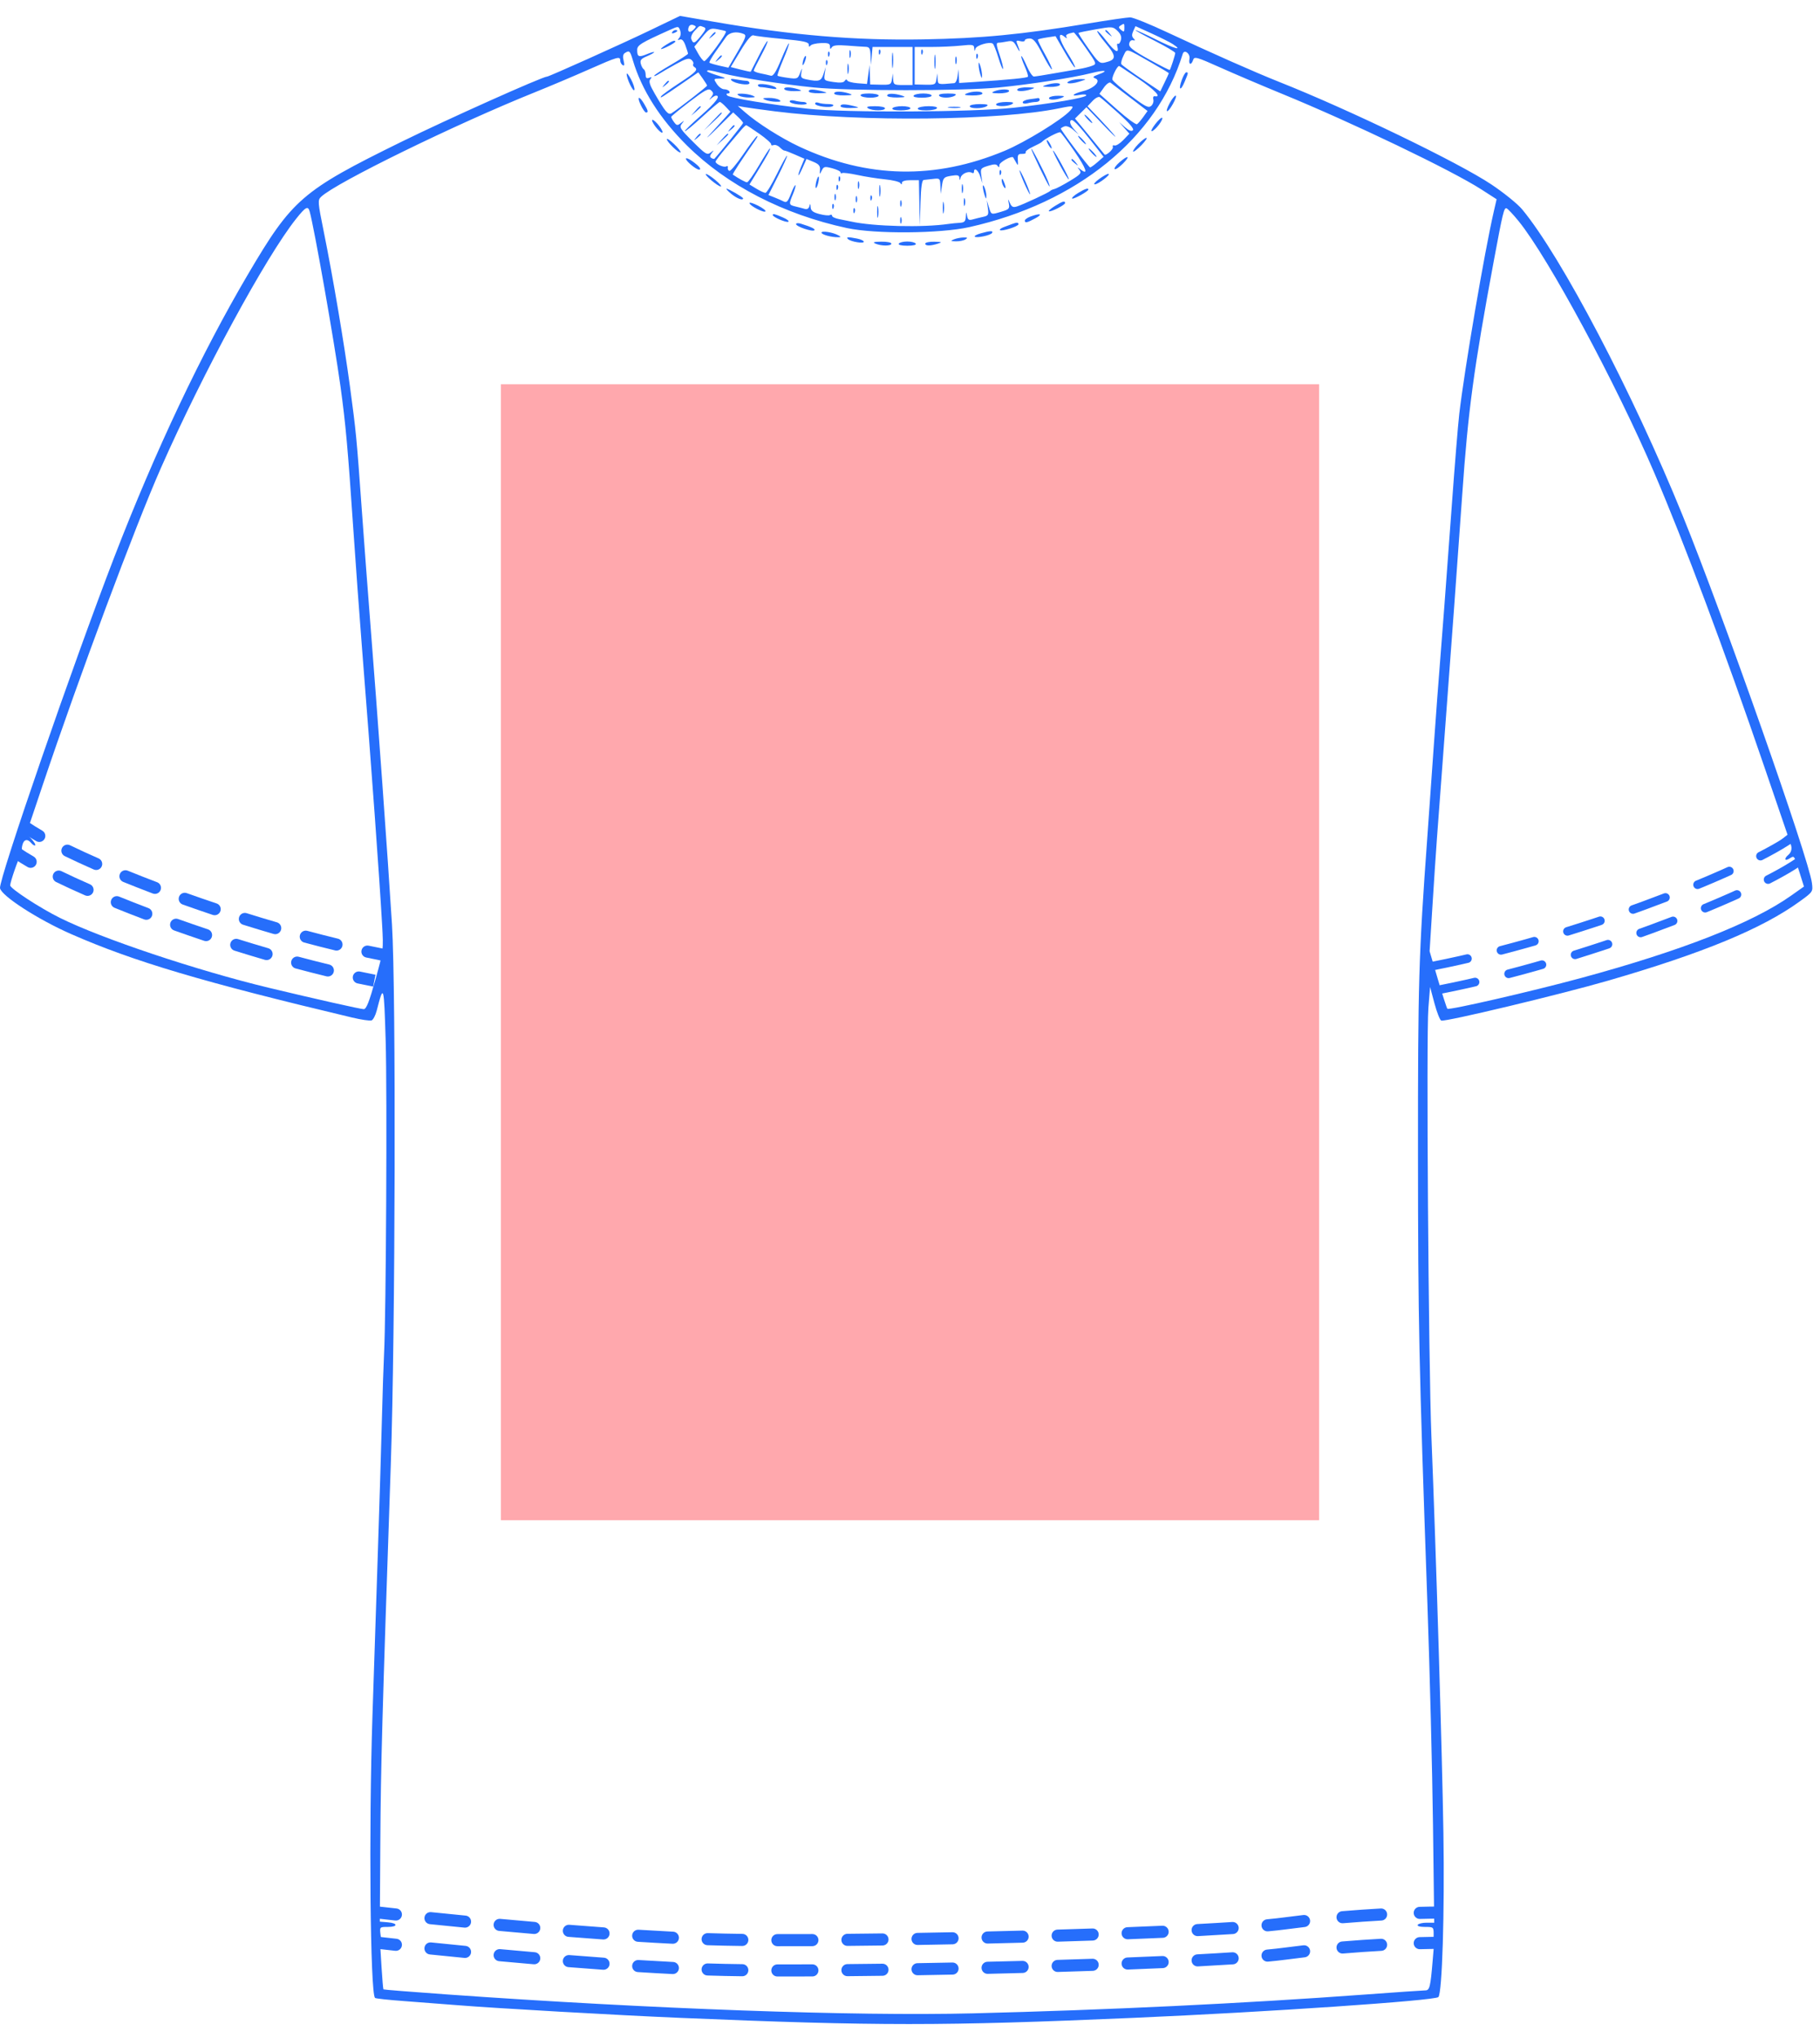
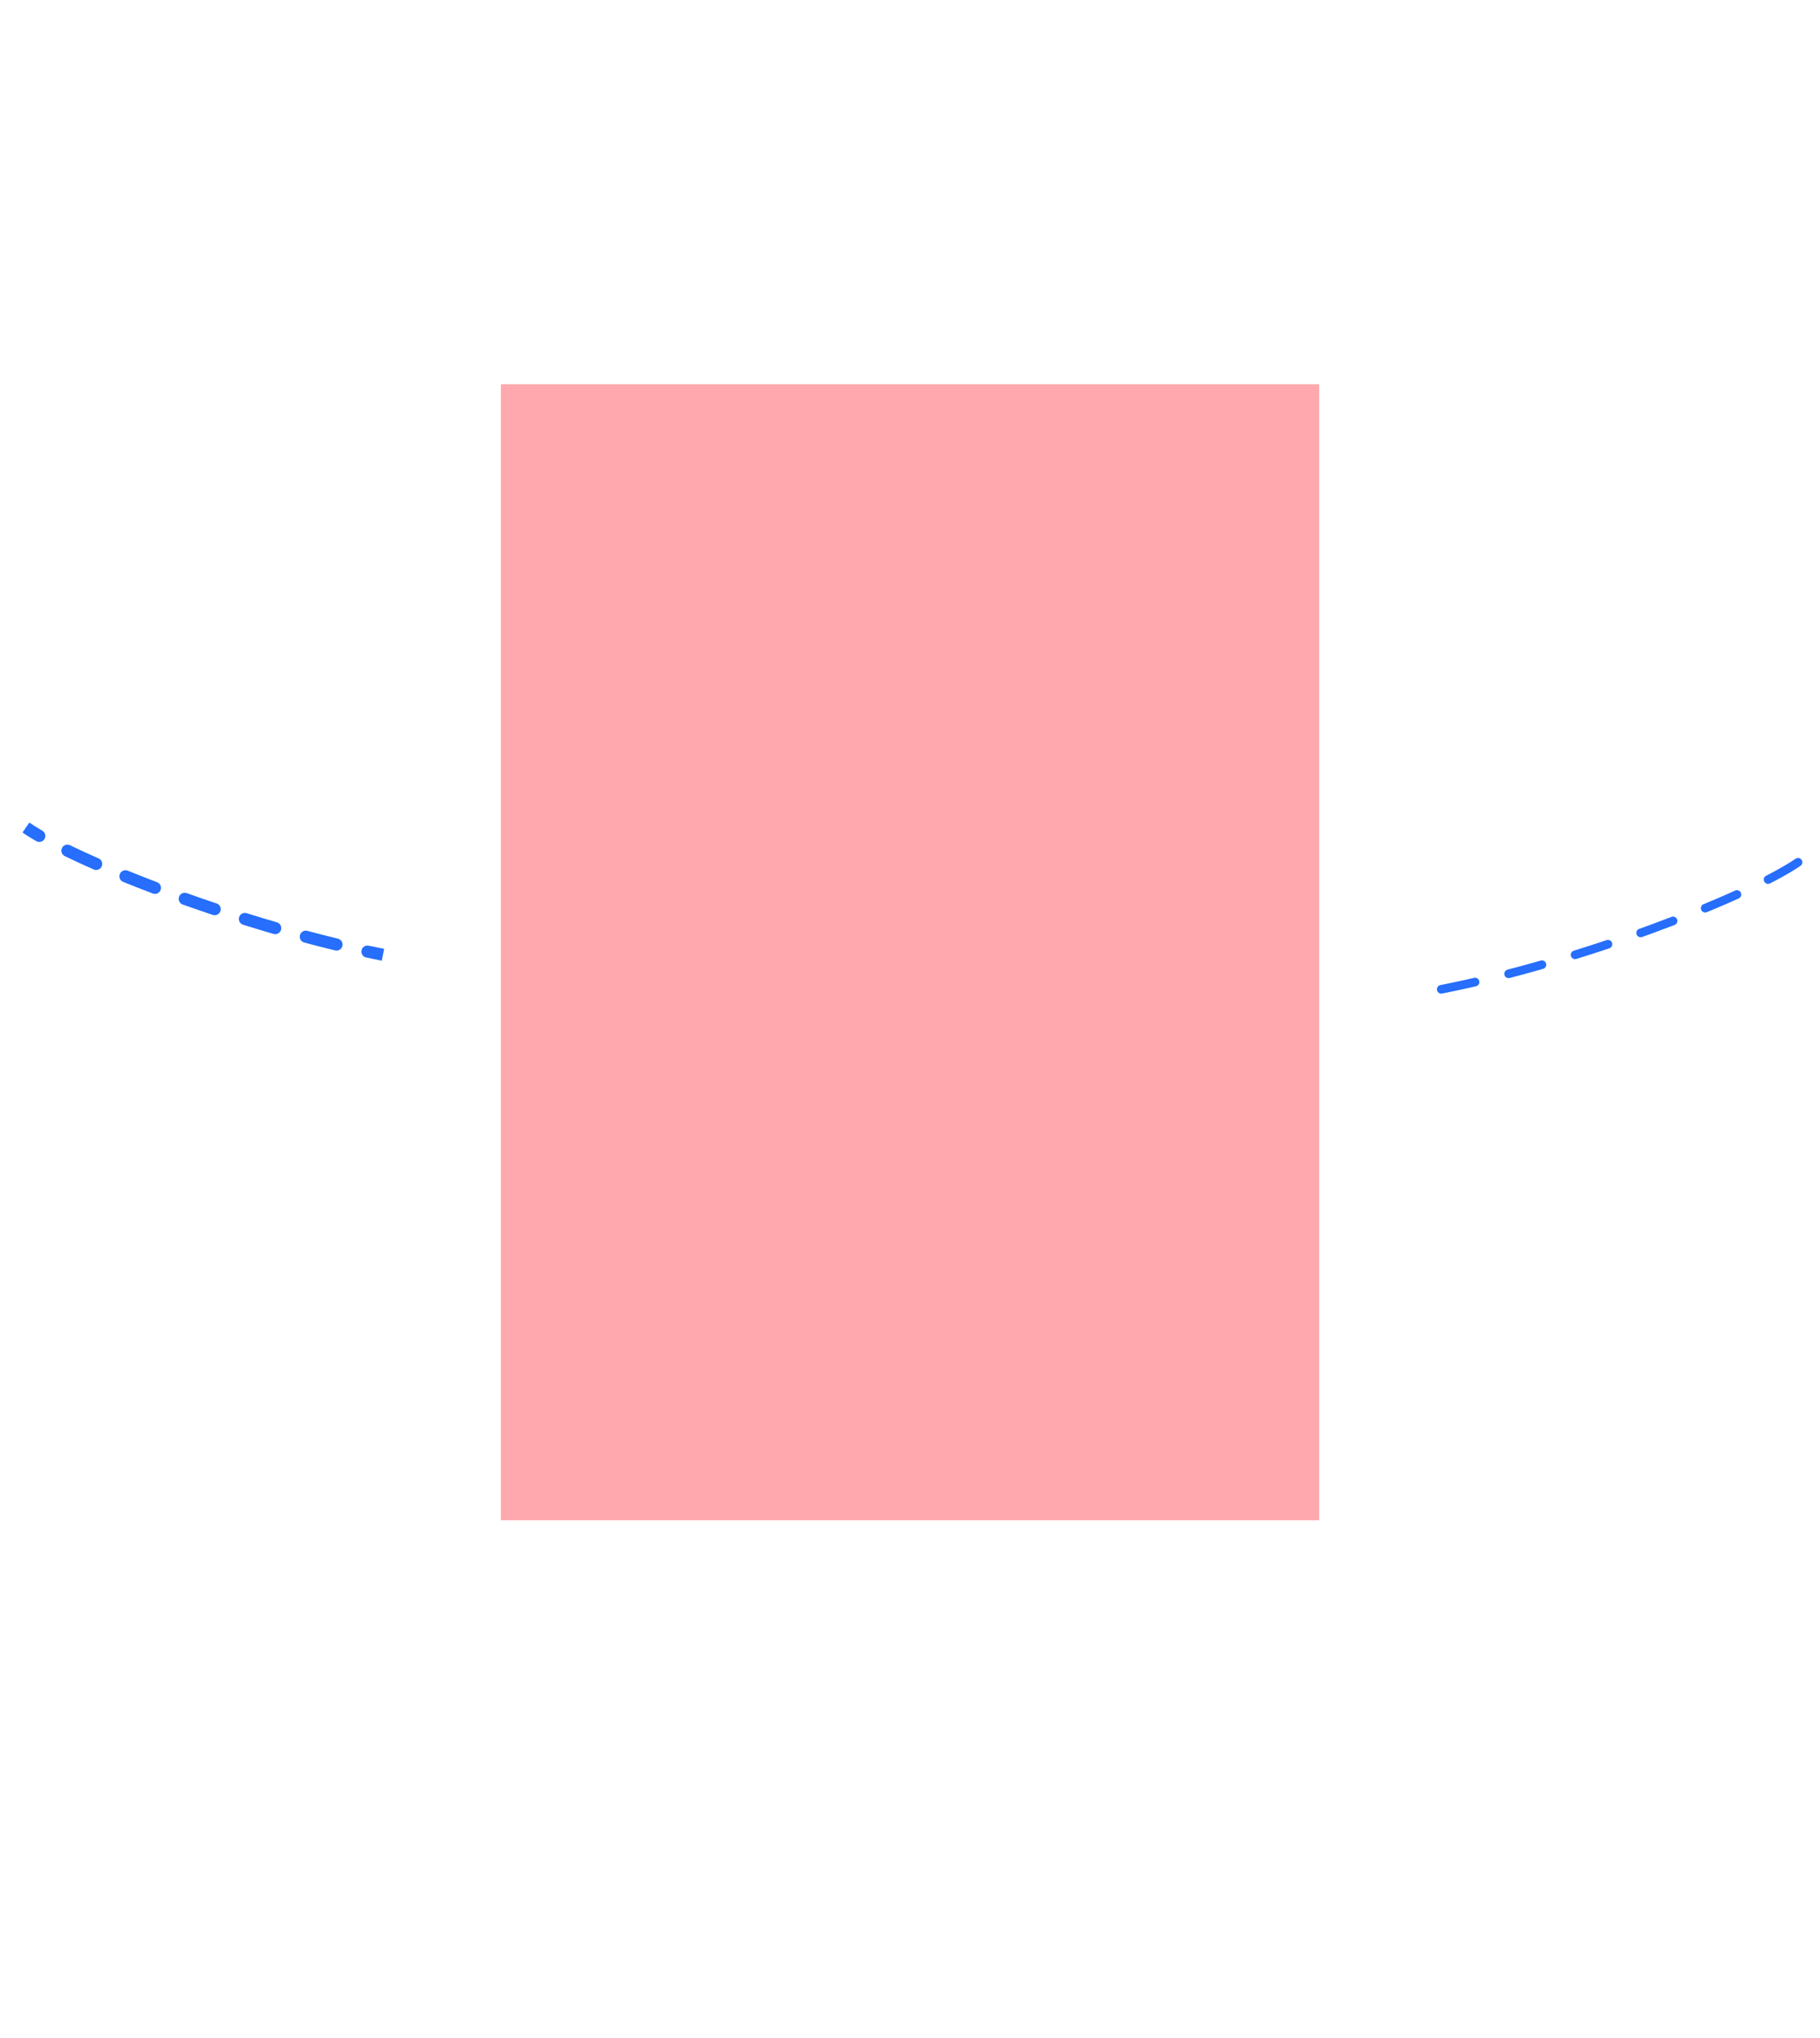
<svg xmlns="http://www.w3.org/2000/svg" width="109" height="122" viewBox="0 0 109 122" fill="none">
-   <path fill-rule="evenodd" clip-rule="evenodd" d="M38.904 1.828C37.268 2.616 32.887 4.583 32.77 4.583C32.497 4.583 26.789 7.138 24.016 8.501C18.085 11.417 17.502 11.921 14.852 16.419C12.061 21.156 9.301 26.988 6.855 33.318C4.41 39.647 -0.092 52.683 0.001 53.166C0.091 53.632 2.275 55.041 4.257 55.911C7.986 57.549 12.145 58.784 21.083 60.908C21.633 61.039 22.161 61.116 22.255 61.08C22.35 61.044 22.488 60.778 22.563 60.489C22.98 58.871 22.996 58.923 23.098 62.306C23.191 65.374 23.121 78.755 23.001 81.04C22.97 81.632 22.912 83.398 22.872 84.964C22.833 86.531 22.717 90.319 22.615 93.382C22.514 96.445 22.374 100.661 22.305 102.749C22.083 109.488 22.173 119.307 22.46 119.594C22.497 119.631 23.262 119.714 24.16 119.78C25.058 119.845 26.506 119.957 27.378 120.027C29.66 120.212 37.069 120.634 40.698 120.786C52.514 121.282 56.453 121.282 67.91 120.786C75.917 120.439 85.93 119.756 86.144 119.543C86.373 119.314 86.522 114.478 86.446 109.712C86.371 104.967 86.008 92.99 85.727 85.977C85.553 81.633 85.414 61.991 85.546 60.344L85.647 59.078L85.909 60.056C86.053 60.594 86.237 61.06 86.317 61.09C86.551 61.18 93.451 59.529 96.327 58.696C102.004 57.051 105.527 55.595 107.783 53.961C108.582 53.382 108.582 53.381 108.515 52.847C108.335 51.416 103.199 36.831 100.765 30.839C97.809 23.56 93.506 15.356 91.164 12.535C90.894 12.209 90.061 11.535 89.313 11.037C87.329 9.716 80.815 6.571 76.6 4.899C75.142 4.32 72.517 3.158 69.919 1.941C68.861 1.445 67.857 1.039 67.687 1.039C67.517 1.039 66.357 1.208 65.107 1.415C61.172 2.067 58.794 2.296 55.287 2.358C51.218 2.431 47.441 2.113 42.774 1.306L40.726 0.952L38.904 1.828ZM41.536 1.777C41.311 2.001 41.138 1.904 41.249 1.616C41.294 1.5 41.405 1.454 41.528 1.502C41.713 1.572 41.714 1.599 41.536 1.777ZM67.339 1.687C67.339 1.916 67.309 1.932 67.143 1.794C66.986 1.664 66.98 1.61 67.111 1.527C67.338 1.384 67.339 1.385 67.339 1.687ZM40.682 2.261C40.567 2.399 40.575 2.422 40.717 2.368C40.839 2.321 40.95 2.439 41.052 2.722C41.137 2.955 41.206 3.177 41.206 3.214C41.206 3.252 40.749 3.548 40.191 3.872C39.633 4.195 39.176 4.494 39.176 4.536C39.176 4.578 39.304 4.529 39.462 4.428C39.618 4.326 40.079 4.059 40.485 3.835C41.07 3.512 41.26 3.458 41.403 3.576C41.502 3.659 41.555 3.773 41.52 3.829C41.484 3.886 41.513 3.969 41.584 4.012C41.833 4.166 41.705 4.304 40.694 4.966C40.134 5.333 39.64 5.691 39.596 5.761C39.497 5.922 39.623 5.845 40.848 5.001L41.822 4.33L42.085 4.698C42.229 4.9 42.347 5.092 42.347 5.126C42.347 5.183 40.574 6.56 40.217 6.779C40.019 6.901 39.848 6.701 39.214 5.609C38.91 5.085 38.843 4.868 38.947 4.744C39.054 4.615 39.038 4.596 38.877 4.657C38.725 4.715 38.669 4.666 38.669 4.478C38.669 4.335 38.618 4.188 38.557 4.15C38.496 4.112 38.414 3.962 38.376 3.815C38.321 3.604 38.394 3.513 38.741 3.369C38.98 3.269 39.176 3.159 39.176 3.124C39.176 3.089 38.981 3.142 38.742 3.242C38.256 3.444 38.161 3.403 38.161 2.989C38.161 2.702 38.379 2.569 40.127 1.785C40.627 1.561 40.635 1.562 40.732 1.821C40.789 1.977 40.769 2.156 40.682 2.261ZM42.143 1.621C42.306 1.683 42.282 1.768 41.995 2.127C41.605 2.614 41.52 2.646 41.406 2.349C41.357 2.221 41.434 2.023 41.605 1.842C41.922 1.505 41.883 1.521 42.143 1.621ZM67.131 2.398C67.09 2.554 67.011 2.654 66.956 2.62C66.901 2.586 66.885 2.672 66.922 2.811C67.036 3.249 66.75 3.088 66.251 2.434C65.986 2.088 65.744 1.829 65.713 1.86C65.683 1.89 65.893 2.196 66.181 2.539C66.882 3.374 66.881 3.575 66.174 3.743C65.865 3.817 65.777 3.742 65.193 2.915C64.84 2.416 64.568 1.99 64.589 1.969C64.61 1.948 65.08 1.851 65.634 1.754C66.611 1.583 66.65 1.586 66.924 1.846C67.118 2.032 67.183 2.203 67.131 2.398ZM70.236 2.638C70.894 3.067 70.341 2.919 69.258 2.376C68.624 2.058 68.061 1.801 68.008 1.805C67.954 1.808 68.467 2.094 69.147 2.439C69.827 2.784 70.384 3.115 70.384 3.173C70.384 3.286 70.117 4.11 70.057 4.184C70.038 4.208 69.475 3.923 68.806 3.551C67.838 3.012 67.598 2.823 67.627 2.621C67.647 2.474 67.741 2.385 67.85 2.409C67.993 2.44 68.002 2.414 67.888 2.298C67.781 2.189 67.776 2.066 67.872 1.857L68.005 1.566L68.972 2.005C69.504 2.247 70.073 2.532 70.236 2.638ZM43.474 1.874C43.57 1.957 42.296 3.701 42.171 3.66C42.1 3.636 41.939 3.432 41.813 3.206L41.583 2.795L42.046 2.231C42.479 1.704 42.539 1.672 42.968 1.75C43.22 1.795 43.448 1.851 43.474 1.874ZM40.255 1.924C40.211 1.995 40.262 2.017 40.375 1.973C40.594 1.889 40.635 1.798 40.452 1.798C40.386 1.798 40.298 1.855 40.255 1.924ZM66.197 1.846C66.197 1.873 66.297 1.972 66.419 2.068C66.621 2.225 66.625 2.221 66.467 2.02C66.302 1.809 66.197 1.742 66.197 1.846ZM42.585 2.147C42.427 2.347 42.432 2.352 42.633 2.194C42.755 2.099 42.855 1.999 42.855 1.973C42.855 1.869 42.751 1.936 42.585 2.147ZM44.531 2.029C44.72 2.104 44.677 2.236 44.185 3.083L43.622 4.051L43.084 3.931C42.788 3.864 42.52 3.784 42.488 3.753C42.457 3.722 42.624 3.426 42.858 3.096C43.093 2.765 43.373 2.368 43.482 2.214C43.68 1.933 44.101 1.858 44.531 2.029ZM65.032 2.877C65.693 3.825 65.694 3.828 65.397 3.941C65.232 4.004 64.903 4.086 64.665 4.125C64.426 4.164 63.746 4.281 63.153 4.387C62.56 4.492 62.005 4.58 61.919 4.581C61.834 4.582 61.641 4.297 61.49 3.947C61.339 3.596 61.194 3.332 61.167 3.358C61.14 3.385 61.23 3.654 61.366 3.958C61.502 4.261 61.59 4.546 61.562 4.591C61.515 4.666 60.48 4.768 58.3 4.912L57.444 4.968L57.424 4.554L57.403 4.14L57.352 4.552C57.324 4.778 57.233 4.969 57.151 4.977C56.157 5.069 56.176 5.073 56.156 4.727L56.137 4.393L56.085 4.739C56.035 5.064 55.995 5.084 55.406 5.071L54.78 5.057V3.934V2.811H55.776C56.324 2.811 57.123 2.775 57.552 2.73C58.258 2.656 58.333 2.671 58.347 2.888C58.359 3.083 58.372 3.088 58.417 2.919C58.471 2.714 59.248 2.482 59.454 2.609C59.511 2.644 59.664 3.025 59.795 3.456C59.925 3.887 60.05 4.187 60.072 4.121C60.094 4.055 60 3.677 59.863 3.28C59.671 2.723 59.653 2.558 59.782 2.558C59.874 2.558 60.115 2.525 60.318 2.484C60.639 2.42 60.715 2.465 60.909 2.833C61.114 3.221 61.115 3.107 60.911 2.601C60.844 2.433 60.882 2.405 61.102 2.463C61.253 2.502 61.377 2.483 61.377 2.42C61.377 2.356 61.506 2.305 61.665 2.305C61.895 2.305 62.051 2.495 62.444 3.257C62.714 3.781 62.962 4.183 62.995 4.15C63.028 4.117 62.843 3.713 62.585 3.251C62.326 2.79 62.136 2.391 62.163 2.364C62.189 2.338 62.437 2.282 62.714 2.24L63.216 2.164L63.77 3.127C64.075 3.656 64.35 4.064 64.382 4.032C64.414 4 64.203 3.6 63.914 3.142C63.403 2.335 63.323 1.851 63.759 2.204C63.887 2.307 63.929 2.313 63.873 2.22C63.796 2.091 63.896 2.026 64.3 1.94C64.338 1.932 64.668 2.353 65.032 2.877ZM46.869 2.331C48.142 2.451 48.437 2.516 48.439 2.677C48.44 2.802 48.475 2.824 48.534 2.736C48.585 2.66 48.87 2.589 49.166 2.579C49.601 2.563 49.706 2.603 49.707 2.78C49.709 2.949 49.735 2.961 49.816 2.833C49.894 2.711 50.142 2.683 50.734 2.729C51.18 2.764 51.673 2.797 51.83 2.802C52.077 2.81 52.119 2.885 52.138 3.349L52.16 3.887L52.209 3.349L52.257 2.811H53.455H54.653V3.95V5.09H54.082C53.549 5.09 53.51 5.067 53.492 4.742L53.473 4.393L53.421 4.739C53.371 5.064 53.331 5.084 52.742 5.071L52.116 5.057L52.097 4.472L52.078 3.887L52.002 4.457L51.925 5.026L51.355 4.982C51.041 4.958 50.763 4.88 50.737 4.81C50.709 4.733 50.65 4.745 50.592 4.839C50.524 4.949 50.321 4.97 49.914 4.909C49.348 4.824 49.335 4.813 49.392 4.418L49.451 4.014L49.321 4.425C49.184 4.858 49.051 4.902 48.327 4.758C47.983 4.689 47.941 4.636 47.995 4.346C48.055 4.028 48.051 4.03 47.915 4.377C47.779 4.722 47.742 4.736 47.194 4.661C46.877 4.618 46.595 4.56 46.567 4.532C46.54 4.505 46.693 4.069 46.908 3.565C47.124 3.06 47.278 2.625 47.251 2.598C47.224 2.572 47.013 3.008 46.781 3.568C46.47 4.32 46.308 4.571 46.161 4.531C46.052 4.5 45.778 4.438 45.551 4.393C45.324 4.347 45.14 4.272 45.141 4.225C45.143 4.179 45.342 3.774 45.584 3.326C45.825 2.879 45.999 2.489 45.969 2.459C45.94 2.43 45.706 2.824 45.449 3.336C45.192 3.848 44.972 4.278 44.961 4.292C44.949 4.306 44.675 4.249 44.351 4.166L43.763 4.014L44.356 3.031C44.75 2.378 45.007 2.072 45.124 2.116C45.221 2.153 46.006 2.25 46.869 2.331ZM39.874 2.693C39.664 2.827 39.539 2.937 39.595 2.937C39.734 2.938 40.445 2.566 40.445 2.491C40.445 2.382 40.258 2.447 39.874 2.693ZM50.872 3.254C50.874 3.463 50.903 3.533 50.935 3.41C50.967 3.287 50.965 3.116 50.93 3.03C50.896 2.945 50.869 3.045 50.872 3.254ZM52.633 3.138C52.639 3.286 52.669 3.316 52.71 3.215C52.747 3.123 52.742 3.014 52.7 2.972C52.658 2.93 52.628 3.005 52.633 3.138ZM53.424 3.634C53.424 4.052 53.448 4.207 53.476 3.98C53.505 3.752 53.504 3.411 53.475 3.22C53.446 3.03 53.423 3.216 53.424 3.634ZM55.17 3.138C55.177 3.286 55.207 3.316 55.247 3.215C55.284 3.123 55.279 3.014 55.237 2.972C55.195 2.93 55.165 3.005 55.17 3.138ZM69.02 3.79C69.561 4.099 70.003 4.365 70.003 4.381C70.003 4.396 69.888 4.648 69.746 4.94L69.489 5.471L68.36 4.714C67.739 4.297 67.199 3.905 67.16 3.842C67.121 3.779 67.178 3.55 67.287 3.333C67.511 2.884 67.373 2.848 69.02 3.79ZM37.9 3.602C38.428 5.379 39.518 7.097 41.137 8.704C43.541 11.089 46.916 12.832 50.72 13.651C52.416 14.016 56.304 13.986 58.059 13.594C64.5 12.155 69.293 8.264 70.834 3.225C70.924 2.93 71.298 3.209 71.237 3.525C71.169 3.879 71.348 3.929 71.457 3.586C71.526 3.368 71.663 3.407 73.083 4.042C73.936 4.423 75.591 5.128 76.761 5.608C80.994 7.343 86.942 10.195 88.73 11.346L89.632 11.927L89.465 12.654C88.905 15.08 87.71 22.084 87.396 24.773C87.323 25.4 87.118 27.907 86.942 30.343C86.765 32.78 86.567 35.457 86.502 36.293C86.1 41.441 85.976 43.071 85.865 44.711C85.797 45.72 85.625 48.141 85.484 50.09C84.963 57.255 84.919 58.768 84.924 69.141C84.928 79.175 84.976 81.453 85.489 96.04C85.631 100.078 85.781 106.017 85.822 109.237L85.896 115.091H85.442C85.192 115.091 84.953 115.148 84.909 115.218C84.862 115.294 85.035 115.345 85.346 115.345C85.85 115.345 85.861 115.354 85.861 115.788C85.861 116.186 85.826 116.231 85.512 116.233C85.32 116.234 85.077 116.29 84.973 116.357C84.834 116.447 84.93 116.48 85.329 116.482L85.876 116.484L85.799 117.402C85.671 118.934 85.619 119.142 85.367 119.142C85.242 119.142 83.603 119.255 81.726 119.393C74.475 119.926 66.278 120.319 58.269 120.517C51.166 120.693 39.011 120.255 26.744 119.383C24.685 119.236 22.985 119.101 22.965 119.083C22.945 119.064 22.894 118.472 22.851 117.766L22.773 116.484L23.268 116.482C23.634 116.48 23.713 116.448 23.572 116.357C23.468 116.29 23.26 116.234 23.11 116.233C22.895 116.231 22.828 116.139 22.787 115.788C22.736 115.35 22.741 115.345 23.217 115.345C23.84 115.345 23.845 115.119 23.223 115.067L22.748 115.028L22.778 110.218C22.807 105.671 22.885 102.876 23.404 87.686C23.677 79.697 23.722 59.34 23.476 55.344C23.238 51.489 22.598 42.585 22.174 37.242C22.034 35.467 21.806 32.448 21.669 30.533C21.356 26.164 21.331 25.899 20.958 23.128C20.609 20.535 19.936 16.562 19.385 13.841C19.03 12.089 19.022 11.979 19.23 11.781C20.103 10.944 27.284 7.434 32.008 5.534C32.915 5.169 34.382 4.55 35.268 4.157C37.002 3.389 37.146 3.348 37.146 3.627C37.146 3.727 37.212 3.849 37.292 3.899C37.395 3.962 37.411 3.885 37.348 3.633C37.288 3.396 37.313 3.243 37.424 3.173C37.694 3.003 37.733 3.038 37.9 3.602ZM49.589 3.265C49.595 3.412 49.625 3.442 49.665 3.341C49.702 3.25 49.697 3.141 49.655 3.099C49.613 3.057 49.583 3.131 49.589 3.265ZM55.96 3.697C55.96 4.08 55.983 4.237 56.013 4.045C56.041 3.854 56.041 3.541 56.013 3.349C55.983 3.158 55.96 3.314 55.96 3.697ZM58.469 3.391C58.475 3.539 58.505 3.569 58.545 3.468C58.582 3.377 58.578 3.267 58.535 3.225C58.493 3.183 58.463 3.258 58.469 3.391ZM42.966 3.539C42.808 3.74 42.812 3.744 43.014 3.587C43.225 3.421 43.292 3.318 43.188 3.318C43.161 3.318 43.061 3.417 42.966 3.539ZM48.135 3.512C48.092 3.625 48.06 3.784 48.064 3.866C48.069 3.947 48.127 3.877 48.194 3.711C48.261 3.544 48.293 3.385 48.265 3.357C48.237 3.329 48.179 3.399 48.135 3.512ZM57.215 3.634C57.218 3.843 57.246 3.913 57.278 3.79C57.31 3.667 57.308 3.496 57.273 3.41C57.239 3.324 57.212 3.425 57.215 3.634ZM49.462 3.771C49.468 3.919 49.498 3.949 49.538 3.848C49.575 3.756 49.571 3.647 49.528 3.605C49.486 3.563 49.456 3.638 49.462 3.771ZM50.752 4.14C50.754 4.419 50.78 4.518 50.81 4.36C50.84 4.203 50.839 3.975 50.807 3.854C50.776 3.733 50.751 3.862 50.752 4.14ZM58.611 3.887C58.611 4.026 58.657 4.283 58.713 4.457C58.793 4.707 58.814 4.721 58.814 4.52C58.814 4.381 58.768 4.124 58.713 3.95C58.632 3.7 58.611 3.687 58.611 3.887ZM68.182 4.715C69.173 5.39 69.595 5.84 69.16 5.759C69.078 5.743 69.04 5.83 69.073 5.957C69.106 6.082 69.046 6.255 68.94 6.343C68.778 6.477 68.582 6.377 67.717 5.721C67.151 5.29 66.658 4.863 66.623 4.771C66.57 4.633 66.903 3.95 67.023 3.95C67.043 3.95 67.564 4.295 68.182 4.715ZM43.241 4.382C44.259 4.644 46.87 5.049 48.754 5.237C50.886 5.45 57.622 5.451 59.791 5.239C61.666 5.057 64.256 4.655 65.355 4.377C66.179 4.169 66.444 4.215 65.791 4.454C65.453 4.577 65.415 4.623 65.596 4.692C65.968 4.834 65.537 5.287 64.869 5.455C64.233 5.615 64.073 5.798 64.675 5.678C64.884 5.637 65.056 5.649 65.056 5.705C65.056 5.848 63.029 6.195 60.715 6.449C58.248 6.719 50.666 6.755 48.373 6.507C46.215 6.274 43.705 5.862 43.561 5.718C43.482 5.64 43.496 5.596 43.598 5.596C43.686 5.596 43.723 5.539 43.68 5.469C43.636 5.4 43.497 5.343 43.37 5.343C43.242 5.343 43.044 5.2 42.93 5.026C42.723 4.711 42.724 4.71 43.138 4.701C43.528 4.693 43.517 4.681 42.95 4.507C42.619 4.406 42.347 4.296 42.347 4.263C42.347 4.17 42.496 4.19 43.241 4.382ZM37.532 4.429C37.523 4.698 37.931 5.544 37.993 5.383C38.024 5.301 37.934 5.016 37.794 4.75C37.653 4.484 37.536 4.34 37.532 4.429ZM70.778 4.783C70.557 5.394 70.699 5.491 70.947 4.898C71.175 4.353 71.179 4.33 71.044 4.33C70.988 4.33 70.868 4.534 70.778 4.783ZM43.806 4.81C43.997 5.011 44.885 5.148 44.885 4.977C44.885 4.9 44.806 4.837 44.71 4.837C44.614 4.837 44.343 4.8 44.108 4.757C43.81 4.701 43.718 4.717 43.806 4.81ZM64.112 4.824C63.667 4.998 64.094 5.06 64.612 4.896C65.09 4.746 65.097 4.736 64.739 4.732C64.529 4.73 64.248 4.771 64.112 4.824ZM39.794 5.058C39.636 5.259 39.641 5.263 39.842 5.106C40.053 4.94 40.12 4.837 40.016 4.837C39.99 4.837 39.89 4.936 39.794 5.058ZM67.684 5.846L68.727 6.644L68.471 7.002C68.33 7.199 68.161 7.394 68.096 7.434C68.03 7.475 67.496 7.083 66.91 6.562L65.845 5.617L66.115 5.237C66.267 5.023 66.442 4.899 66.514 4.953C66.584 5.006 67.111 5.408 67.684 5.846ZM45.392 5.098C45.392 5.163 45.471 5.216 45.567 5.216C45.663 5.216 45.934 5.252 46.169 5.296C46.455 5.35 46.555 5.334 46.471 5.249C46.298 5.077 45.392 4.949 45.392 5.098ZM62.645 5.09C62.374 5.176 62.406 5.193 62.86 5.204C63.152 5.211 63.427 5.159 63.47 5.09C63.561 4.942 63.107 4.942 62.645 5.09ZM42.596 5.811C42.448 6.006 42.449 6.016 42.601 5.881C42.699 5.794 42.825 5.723 42.88 5.723C43.182 5.723 42.87 6.135 41.973 6.922C41.419 7.407 40.989 7.827 41.017 7.855C41.045 7.883 41.509 7.5 42.049 7.004C42.588 6.508 43.066 6.102 43.11 6.102C43.155 6.102 43.315 6.234 43.467 6.395L43.743 6.688L43.47 6.996C43.319 7.166 42.906 7.62 42.55 8.005C42.194 8.39 42.355 8.261 42.907 7.717L43.91 6.728L44.207 7.007C44.37 7.16 44.504 7.32 44.504 7.363C44.504 7.42 43.101 9.167 42.787 9.501C42.764 9.526 42.681 9.506 42.603 9.458C42.502 9.396 42.508 9.312 42.627 9.161C42.775 8.971 42.769 8.968 42.561 9.131C42.352 9.295 42.255 9.236 41.492 8.475C40.729 7.713 40.67 7.617 40.835 7.408C41.002 7.195 40.998 7.192 40.78 7.363C40.57 7.528 40.525 7.522 40.367 7.308C40.27 7.175 40.194 7.035 40.198 6.996C40.203 6.957 40.702 6.547 41.308 6.084C42.241 5.373 42.439 5.269 42.59 5.413C42.742 5.557 42.743 5.618 42.596 5.811ZM46.978 5.343C47.021 5.412 47.296 5.464 47.588 5.457C48.042 5.446 48.073 5.429 47.803 5.343C47.341 5.195 46.887 5.195 46.978 5.343ZM60.933 5.343C60.841 5.49 61.296 5.49 61.757 5.343C62.028 5.256 61.997 5.24 61.543 5.229C61.25 5.222 60.976 5.273 60.933 5.343ZM48.437 5.469C48.437 5.539 48.708 5.589 49.039 5.581C49.577 5.568 49.601 5.556 49.261 5.469C48.7 5.327 48.437 5.327 48.437 5.469ZM59.537 5.469C59.34 5.554 59.402 5.58 59.815 5.587C60.108 5.592 60.382 5.539 60.425 5.469C60.52 5.316 59.896 5.316 59.537 5.469ZM49.959 5.596C49.959 5.666 50.23 5.717 50.562 5.71C51.053 5.7 51.106 5.679 50.847 5.596C50.389 5.45 49.959 5.45 49.959 5.596ZM57.888 5.596C57.697 5.678 57.783 5.707 58.237 5.714C58.568 5.719 58.839 5.666 58.839 5.596C58.839 5.444 58.243 5.444 57.888 5.596ZM44.251 5.723C44.355 5.79 44.641 5.842 44.885 5.838C45.248 5.833 45.282 5.811 45.075 5.723C44.935 5.663 44.65 5.611 44.441 5.607C44.15 5.602 44.105 5.629 44.251 5.723ZM51.545 5.723C51.588 5.792 51.848 5.849 52.123 5.849C52.398 5.849 52.623 5.792 52.623 5.723C52.623 5.653 52.363 5.596 52.045 5.596C51.692 5.596 51.497 5.645 51.545 5.723ZM53.131 5.723C53.131 5.792 53.402 5.843 53.733 5.837C54.224 5.826 54.277 5.805 54.019 5.723C53.56 5.576 53.131 5.576 53.131 5.723ZM54.717 5.723C54.669 5.8 54.863 5.849 55.216 5.849C55.535 5.849 55.795 5.792 55.795 5.723C55.795 5.653 55.57 5.596 55.295 5.596C55.02 5.596 54.76 5.653 54.717 5.723ZM56.239 5.723C56.339 5.884 56.941 5.884 57.19 5.723C57.328 5.634 57.211 5.599 56.77 5.598C56.396 5.597 56.191 5.645 56.239 5.723ZM62.836 5.849C62.741 6.002 63.24 6.002 63.597 5.849C63.801 5.761 63.76 5.739 63.382 5.731C63.125 5.727 62.879 5.78 62.836 5.849ZM66.991 6.784C67.641 7.37 67.932 7.713 67.849 7.796C67.766 7.879 67.604 7.817 67.373 7.613L67.022 7.305L67.33 7.654L67.639 8.003L67.272 8.385C67.07 8.595 66.834 8.74 66.748 8.707C66.662 8.674 66.617 8.715 66.649 8.799C66.7 8.93 66.218 9.356 66.147 9.244C66.132 9.222 65.73 8.729 65.252 8.15L64.383 7.096L64.725 6.757L65.067 6.419L66.044 7.441C66.582 8.004 66.909 8.317 66.772 8.137C66.634 7.958 66.209 7.485 65.827 7.086L65.133 6.361L65.43 6.046C65.593 5.872 65.79 5.768 65.867 5.814C65.944 5.86 66.45 6.296 66.991 6.784ZM70.06 6.161C69.727 6.778 69.897 6.841 70.242 6.228C70.399 5.95 70.475 5.723 70.412 5.723C70.349 5.723 70.19 5.92 70.06 6.161ZM38.377 6.292C38.493 6.536 38.635 6.735 38.692 6.735C38.844 6.735 38.82 6.626 38.578 6.217C38.272 5.701 38.121 5.757 38.377 6.292ZM45.836 5.976C45.976 6.036 46.261 6.088 46.471 6.091C46.761 6.097 46.806 6.069 46.661 5.976C46.556 5.908 46.271 5.856 46.026 5.86C45.664 5.866 45.629 5.887 45.836 5.976ZM61.662 5.941C61.435 5.969 61.25 6.052 61.25 6.125C61.25 6.202 61.371 6.226 61.535 6.182C61.692 6.14 61.921 6.105 62.043 6.104C62.165 6.103 62.265 6.045 62.265 5.976C62.265 5.906 62.222 5.858 62.169 5.869C62.117 5.881 61.889 5.913 61.662 5.941ZM47.295 6.074C47.295 6.145 47.523 6.224 47.803 6.251C48.082 6.277 48.31 6.255 48.31 6.201C48.31 6.147 48.21 6.102 48.088 6.101C47.966 6.1 47.738 6.065 47.581 6.023C47.422 5.98 47.295 6.003 47.295 6.074ZM48.817 6.202C48.817 6.365 49.732 6.483 49.889 6.339C49.96 6.275 49.846 6.229 49.614 6.229C49.397 6.229 49.129 6.194 49.018 6.152C48.908 6.11 48.817 6.132 48.817 6.202ZM59.664 6.229C59.562 6.393 60.361 6.393 60.615 6.229C60.755 6.139 60.664 6.106 60.274 6.104C59.982 6.103 59.707 6.159 59.664 6.229ZM50.34 6.356C50.34 6.425 50.611 6.475 50.942 6.467C51.48 6.454 51.504 6.442 51.164 6.356C50.603 6.213 50.34 6.213 50.34 6.356ZM58.078 6.356C58.078 6.517 58.842 6.517 59.093 6.356C59.231 6.267 59.117 6.232 58.681 6.231C58.349 6.23 58.078 6.286 58.078 6.356ZM41.638 6.64L41.396 6.925L41.681 6.684C41.839 6.551 41.967 6.423 41.967 6.399C41.967 6.298 41.865 6.373 41.638 6.64ZM46.407 6.664C51.501 7.31 59.88 7.221 63.444 6.482C64.297 6.305 64.366 6.32 64.092 6.622C63.608 7.157 61.384 8.521 60.173 9.026C56.002 10.765 51.946 10.682 47.863 8.774C46.787 8.27 45.37 7.374 44.631 6.729L44.187 6.342L44.568 6.41C44.777 6.448 45.605 6.562 46.407 6.664ZM51.989 6.482C52.24 6.644 53.004 6.644 53.004 6.482C53.004 6.412 52.733 6.356 52.401 6.357C51.965 6.359 51.851 6.393 51.989 6.482ZM53.448 6.482C53.4 6.559 53.594 6.609 53.948 6.609C54.266 6.609 54.526 6.552 54.526 6.482C54.526 6.412 54.301 6.356 54.026 6.356C53.751 6.356 53.491 6.412 53.448 6.482ZM54.97 6.482C54.922 6.559 55.114 6.609 55.463 6.609C55.777 6.609 56.069 6.552 56.112 6.482C56.16 6.405 55.968 6.356 55.62 6.356C55.306 6.356 55.013 6.412 54.97 6.482ZM56.843 6.446C57.036 6.475 57.321 6.475 57.477 6.445C57.633 6.415 57.476 6.391 57.127 6.392C56.778 6.393 56.65 6.417 56.843 6.446ZM42.659 7.273L42.157 7.811L42.696 7.311C43.198 6.846 43.294 6.735 43.198 6.735C43.177 6.735 42.934 6.977 42.659 7.273ZM65.119 7.115C65.245 7.254 65.377 7.368 65.412 7.368C65.447 7.368 65.372 7.254 65.246 7.115C65.12 6.976 64.988 6.862 64.953 6.862C64.918 6.862 64.993 6.976 65.119 7.115ZM69.177 7.445C68.982 7.7 68.899 7.883 68.993 7.852C69.209 7.78 69.692 7.142 69.6 7.05C69.562 7.013 69.372 7.19 69.177 7.445ZM39.053 7.203C39.051 7.286 39.19 7.514 39.362 7.709C39.535 7.905 39.677 7.996 39.679 7.913C39.682 7.83 39.542 7.602 39.37 7.407C39.198 7.212 39.055 7.12 39.053 7.203ZM65.577 8.725L66.095 9.385L65.734 9.702C65.535 9.876 65.335 10.02 65.29 10.022C65.213 10.026 63.533 7.801 63.533 7.696C63.533 7.67 63.628 7.612 63.743 7.568C63.871 7.519 64.082 7.601 64.282 7.776L64.612 8.064L64.313 7.726C64.134 7.523 64.053 7.324 64.112 7.229C64.214 7.064 64.525 7.382 65.577 8.725ZM43.727 7.716C43.569 7.917 43.574 7.922 43.775 7.764C43.986 7.599 44.053 7.495 43.949 7.495C43.922 7.495 43.823 7.594 43.727 7.716ZM45.482 8.012C45.886 8.296 46.203 8.579 46.187 8.64C46.17 8.701 46.234 8.722 46.329 8.686C46.424 8.649 46.592 8.71 46.703 8.821C46.815 8.932 46.937 9.019 46.976 9.013C47.014 9.008 47.3 9.116 47.611 9.254L48.177 9.503L47.99 9.951C47.717 10.602 47.778 10.692 48.061 10.056L48.301 9.516L48.718 9.689C49.04 9.823 49.129 9.931 49.109 10.166C49.085 10.458 49.089 10.46 49.215 10.205C49.333 9.966 49.394 9.954 49.843 10.073C50.116 10.146 50.34 10.254 50.34 10.313C50.34 10.373 50.384 10.394 50.439 10.36C50.493 10.327 50.907 10.379 51.358 10.476C51.81 10.574 52.55 10.69 53.004 10.735C53.457 10.779 53.87 10.88 53.922 10.959C53.988 11.062 54.015 11.057 54.017 10.944C54.018 10.844 54.206 10.786 54.526 10.786H55.034L55.06 12.147L55.087 13.508L55.128 12.147C55.157 11.195 55.215 10.782 55.323 10.772C55.408 10.764 55.663 10.736 55.89 10.71C56.288 10.664 56.303 10.679 56.32 11.136L56.338 11.609L56.415 11.104C56.487 10.638 56.529 10.594 56.968 10.523C57.348 10.461 57.447 10.487 57.459 10.648C57.471 10.817 57.483 10.815 57.53 10.634C57.593 10.396 58.003 10.218 58.204 10.342C58.274 10.386 58.332 10.361 58.332 10.287C58.332 9.991 58.587 10.179 58.708 10.565L58.837 10.976L58.773 10.523C58.712 10.091 58.732 10.063 59.181 9.925C59.546 9.814 59.676 9.816 59.752 9.935C59.822 10.044 59.851 10.028 59.852 9.881C59.854 9.711 60.591 9.305 60.681 9.425C60.694 9.442 60.768 9.571 60.845 9.71C60.97 9.937 60.982 9.924 60.959 9.583C60.937 9.266 60.979 9.205 61.212 9.213C61.365 9.218 61.462 9.176 61.427 9.119C61.392 9.063 61.58 8.916 61.846 8.793C62.111 8.671 62.357 8.539 62.392 8.501C62.569 8.306 63.416 7.865 63.506 7.921C63.564 7.957 63.946 8.473 64.356 9.068C65.062 10.095 65.205 10.527 64.71 10.139C64.508 9.981 64.502 9.985 64.648 10.172C64.792 10.356 64.722 10.437 64.078 10.827C63.674 11.071 63.257 11.29 63.153 11.314C63.048 11.337 62.934 11.389 62.899 11.43C62.817 11.525 61.272 12.245 60.9 12.36C60.675 12.43 60.586 12.386 60.485 12.155C60.359 11.869 60.358 11.87 60.42 12.191C60.477 12.482 60.428 12.536 59.996 12.665C59.346 12.86 59.372 12.869 59.225 12.4L59.096 11.989L59.161 12.447C59.22 12.866 59.196 12.912 58.874 12.982C58.681 13.024 58.398 13.094 58.247 13.137C58.029 13.199 57.961 13.154 57.916 12.918C57.864 12.649 57.858 12.654 57.842 12.97C57.828 13.255 57.762 13.321 57.476 13.338C57.284 13.348 56.984 13.378 56.81 13.404C55.28 13.63 52.304 13.558 50.974 13.262C50.8 13.224 50.471 13.157 50.245 13.114C50.018 13.071 49.832 12.982 49.832 12.916C49.832 12.85 49.776 12.831 49.708 12.873C49.64 12.915 49.355 12.887 49.074 12.812C48.682 12.707 48.56 12.61 48.549 12.395C48.537 12.173 48.522 12.162 48.475 12.342C48.438 12.483 48.336 12.545 48.205 12.506C48.088 12.472 47.836 12.406 47.644 12.361C47.237 12.264 47.232 12.235 47.493 11.611C47.602 11.351 47.667 11.115 47.638 11.086C47.609 11.057 47.488 11.289 47.368 11.602C47.191 12.064 47.111 12.149 46.938 12.061C46.82 12.001 46.566 11.89 46.373 11.814L46.022 11.675L46.603 10.521C46.923 9.887 47.163 9.346 47.137 9.32C47.111 9.295 46.839 9.785 46.532 10.409C46.225 11.034 45.915 11.545 45.842 11.545C45.769 11.545 45.524 11.432 45.297 11.294L44.885 11.043L45.371 10.25C45.974 9.267 46.179 8.887 46.106 8.887C46.076 8.887 45.783 9.343 45.456 9.9C45.128 10.457 44.807 10.913 44.741 10.913C44.647 10.913 44.259 10.703 43.888 10.452C43.851 10.427 44.404 9.581 45.265 8.348C45.37 8.198 45.398 8.11 45.328 8.153C45.257 8.196 44.886 8.691 44.503 9.253C44.12 9.815 43.749 10.254 43.68 10.229C43.61 10.205 43.569 10.116 43.588 10.033C43.607 9.949 43.565 9.916 43.495 9.96C43.356 10.045 42.854 9.821 42.856 9.674C42.857 9.624 43.147 9.242 43.502 8.824C43.857 8.406 44.255 7.936 44.388 7.78C44.521 7.623 44.656 7.495 44.688 7.495C44.72 7.495 45.078 7.727 45.482 8.012ZM41.697 8.223C41.539 8.423 41.544 8.428 41.745 8.271C41.867 8.175 41.967 8.075 41.967 8.049C41.967 7.945 41.863 8.012 41.697 8.223ZM43.226 8.349L42.918 8.697L43.267 8.39C43.459 8.222 43.616 8.065 43.616 8.042C43.616 7.943 43.513 8.024 43.226 8.349ZM64.739 8.381C64.865 8.52 64.997 8.634 65.031 8.634C65.066 8.634 64.992 8.52 64.865 8.381C64.739 8.242 64.607 8.128 64.572 8.128C64.537 8.128 64.612 8.242 64.739 8.381ZM39.937 8.332C39.937 8.496 40.675 9.206 40.759 9.123C40.793 9.088 40.623 8.867 40.379 8.632C40.136 8.397 39.937 8.262 39.937 8.332ZM68.165 8.633C67.965 8.841 67.83 9.039 67.864 9.074C67.899 9.108 68.12 8.938 68.356 8.695C68.591 8.453 68.727 8.254 68.656 8.254C68.586 8.254 68.365 8.425 68.165 8.633ZM62.772 8.634C62.847 8.773 62.936 8.887 62.971 8.887C63.006 8.887 62.974 8.773 62.899 8.634C62.824 8.495 62.735 8.381 62.7 8.381C62.665 8.381 62.697 8.495 62.772 8.634ZM61.763 8.909C61.756 9.016 62.735 11.046 62.845 11.152C62.889 11.194 62.843 11.03 62.741 10.786C62.49 10.183 61.771 8.804 61.763 8.909ZM65.373 9.14C65.499 9.28 65.631 9.394 65.666 9.394C65.701 9.394 65.626 9.28 65.5 9.14C65.373 9.001 65.242 8.887 65.207 8.887C65.172 8.887 65.246 9.001 65.373 9.14ZM63.486 9.896C63.748 10.382 63.983 10.759 64.008 10.734C64.063 10.68 63.154 9.014 63.069 9.014C63.035 9.014 63.223 9.411 63.486 9.896ZM41.079 9.502C41.079 9.647 41.69 10.153 41.865 10.153C42.044 10.153 41.873 9.941 41.456 9.644C41.248 9.497 41.079 9.433 41.079 9.502ZM67.039 9.721C66.839 9.896 66.713 10.076 66.758 10.121C66.803 10.166 67.022 10.021 67.246 9.799C67.725 9.32 67.564 9.26 67.039 9.721ZM64.168 9.568C64.168 9.594 64.268 9.694 64.39 9.79C64.591 9.947 64.595 9.942 64.438 9.742C64.272 9.531 64.168 9.464 64.168 9.568ZM61.069 10.259C61.112 10.422 61.285 10.849 61.454 11.208C61.623 11.568 61.726 11.729 61.684 11.566C61.641 11.403 61.468 10.976 61.299 10.617C61.13 10.257 61.027 10.096 61.069 10.259ZM59.864 10.353C59.87 10.501 59.901 10.531 59.941 10.43C59.978 10.339 59.973 10.229 59.931 10.187C59.889 10.145 59.859 10.22 59.864 10.353ZM42.596 10.791C42.838 10.997 43.095 11.164 43.167 11.162C43.24 11.16 43.099 10.991 42.855 10.786C42.611 10.581 42.354 10.414 42.284 10.415C42.214 10.416 42.355 10.585 42.596 10.791ZM65.817 10.723C65.58 10.897 65.469 11.037 65.57 11.035C65.781 11.029 66.583 10.408 66.38 10.407C66.307 10.406 66.053 10.549 65.817 10.723ZM48.89 10.858C48.843 11.044 48.83 11.22 48.859 11.25C48.889 11.28 48.952 11.152 48.999 10.967C49.045 10.781 49.059 10.605 49.029 10.575C48.999 10.546 48.937 10.673 48.89 10.858ZM50.223 10.733C50.229 10.881 50.259 10.911 50.3 10.81C50.336 10.718 50.332 10.609 50.289 10.567C50.247 10.525 50.218 10.6 50.223 10.733ZM59.992 10.786C59.988 10.89 60.04 11.061 60.108 11.166C60.258 11.397 60.258 11.197 60.108 10.849C60.036 10.682 59.997 10.661 59.992 10.786ZM51.379 11.102C51.382 11.311 51.41 11.381 51.443 11.258C51.475 11.135 51.473 10.964 51.438 10.879C51.403 10.793 51.377 10.894 51.379 11.102ZM52.658 11.419C52.658 11.732 52.682 11.86 52.713 11.704C52.743 11.547 52.743 11.291 52.713 11.134C52.682 10.977 52.658 11.106 52.658 11.419ZM57.6 11.292C57.6 11.536 57.626 11.636 57.658 11.514C57.69 11.392 57.69 11.193 57.658 11.071C57.626 10.949 57.6 11.049 57.6 11.292ZM50.096 11.239C50.102 11.387 50.132 11.417 50.173 11.316C50.209 11.225 50.205 11.116 50.163 11.073C50.121 11.031 50.091 11.106 50.096 11.239ZM58.861 11.166C58.863 11.27 58.91 11.498 58.966 11.672C59.048 11.927 59.069 11.939 59.072 11.735C59.074 11.596 59.026 11.368 58.966 11.229C58.899 11.074 58.859 11.049 58.861 11.166ZM43.806 11.613C44.141 11.886 44.504 12.023 44.504 11.874C44.504 11.805 43.623 11.291 43.514 11.297C43.465 11.299 43.597 11.442 43.806 11.613ZM64.566 11.553C64.331 11.695 64.171 11.844 64.21 11.883C64.279 11.952 65.183 11.452 65.183 11.345C65.183 11.234 64.976 11.303 64.566 11.553ZM49.979 11.799C49.979 11.973 50.008 12.044 50.043 11.957C50.078 11.87 50.078 11.727 50.043 11.64C50.008 11.553 49.979 11.625 49.979 11.799ZM51.248 11.925C51.248 12.099 51.277 12.171 51.312 12.084C51.347 11.996 51.347 11.854 51.312 11.767C51.277 11.68 51.248 11.751 51.248 11.925ZM52.126 11.872C52.132 12.02 52.162 12.05 52.203 11.949C52.239 11.858 52.235 11.748 52.192 11.706C52.15 11.664 52.12 11.739 52.126 11.872ZM57.722 12.115C57.725 12.324 57.753 12.394 57.786 12.271C57.818 12.148 57.816 11.977 57.781 11.891C57.746 11.806 57.72 11.906 57.722 12.115ZM53.912 12.178C53.912 12.352 53.941 12.424 53.976 12.337C54.011 12.25 54.011 12.107 53.976 12.02C53.941 11.933 53.912 12.004 53.912 12.178ZM56.464 12.432C56.464 12.745 56.488 12.873 56.519 12.716C56.549 12.56 56.549 12.303 56.519 12.147C56.488 11.99 56.464 12.118 56.464 12.432ZM44.885 12.156C44.885 12.307 45.744 12.756 45.843 12.656C45.888 12.612 45.69 12.457 45.404 12.311C45.119 12.166 44.885 12.096 44.885 12.156ZM63.178 12.331C62.948 12.473 62.784 12.613 62.814 12.642C62.894 12.722 63.787 12.275 63.787 12.155C63.787 12.002 63.644 12.043 63.178 12.331ZM49.842 12.379C49.848 12.526 49.879 12.556 49.919 12.455C49.956 12.364 49.951 12.255 49.909 12.213C49.867 12.171 49.837 12.245 49.842 12.379ZM52.531 12.685C52.531 12.998 52.556 13.126 52.586 12.97C52.616 12.813 52.616 12.557 52.586 12.4C52.556 12.243 52.531 12.371 52.531 12.685ZM18.544 12.653C18.815 13.61 20.024 20.465 20.391 23.128C20.704 25.404 20.827 26.766 21.16 31.672C21.299 33.726 21.53 36.888 21.673 38.698C22.255 46.061 22.721 52.472 22.883 55.327C22.972 56.881 22.969 56.904 22.481 58.649C22.109 59.979 21.939 60.407 21.785 60.407C21.6 60.407 18.864 59.791 16.092 59.126C11.809 58.097 6.096 56.187 3.592 54.945C2.381 54.345 0.61 53.188 0.61 52.997C0.61 52.795 1.131 51.293 1.201 51.293C1.234 51.293 1.372 51.352 1.507 51.424C1.827 51.595 1.826 51.376 1.505 51.15C1.324 51.023 1.277 50.884 1.33 50.628C1.409 50.242 1.636 50.178 1.881 50.473C1.97 50.579 2.072 50.636 2.109 50.599C2.146 50.562 2.042 50.39 1.878 50.216L1.58 49.899L2.569 46.957C4.748 40.478 8.091 31.515 9.632 28.025C12.155 22.311 15.926 15.363 17.74 13.09C18.305 12.383 18.445 12.306 18.544 12.653ZM51.111 12.632C51.117 12.779 51.147 12.809 51.188 12.709C51.224 12.617 51.22 12.508 51.178 12.466C51.135 12.424 51.105 12.498 51.111 12.632ZM90.957 13.245C92.738 15.444 96.79 22.959 99.082 28.318C100.888 32.541 103.284 38.939 105.67 45.913L107.055 49.964L106.734 50.222C106.31 50.561 106.319 50.75 106.745 50.471C107.02 50.292 107.098 50.284 107.187 50.425C107.353 50.686 107.321 50.991 107.11 51.166C106.832 51.397 106.877 51.575 107.168 51.394C107.469 51.206 107.44 51.166 107.77 52.212L108.039 53.068L107.258 53.62C104.94 55.255 100.714 56.91 94.678 58.546C91.741 59.342 86.782 60.482 86.683 60.384C86.646 60.347 86.392 59.557 86.117 58.629L85.619 56.941L85.803 54.022C85.991 51.048 86.064 50.022 86.495 44.331C86.854 39.588 87.354 32.764 87.575 29.584C87.922 24.59 88.262 22.077 89.468 15.596C90 12.739 90.077 12.42 90.224 12.468C90.301 12.493 90.631 12.843 90.957 13.245ZM46.28 12.871C46.28 12.991 47.062 13.332 47.209 13.276C47.291 13.245 47.146 13.127 46.887 13.015C46.388 12.8 46.28 12.774 46.28 12.871ZM61.725 12.958C61.534 13.028 61.377 13.138 61.377 13.202C61.377 13.368 61.508 13.339 62.011 13.065C62.481 12.808 62.312 12.745 61.725 12.958ZM53.912 13.191C53.912 13.365 53.941 13.436 53.976 13.349C54.011 13.262 54.011 13.12 53.976 13.033C53.941 12.946 53.912 13.017 53.912 13.191ZM47.676 13.415C47.676 13.56 48.664 13.893 48.772 13.785C48.848 13.709 48.602 13.588 47.961 13.389C47.804 13.341 47.676 13.352 47.676 13.415ZM60.615 13.409C60.511 13.448 60.289 13.531 60.122 13.593C59.956 13.654 59.85 13.735 59.888 13.773C59.986 13.871 60.996 13.553 60.996 13.424C60.996 13.306 60.9 13.302 60.615 13.409ZM49.198 13.925C49.198 14.043 49.793 14.207 50.197 14.2C50.375 14.197 50.377 14.181 50.213 14.088C49.894 13.906 49.198 13.794 49.198 13.925ZM58.73 13.969C58.496 14.037 58.336 14.124 58.376 14.163C58.479 14.266 59.324 14.089 59.413 13.946C59.504 13.799 59.3 13.806 58.73 13.969ZM50.79 14.314C50.962 14.47 51.735 14.598 51.735 14.47C51.735 14.41 51.557 14.326 51.339 14.283C50.79 14.173 50.645 14.181 50.79 14.314ZM57.127 14.33C56.909 14.424 56.927 14.44 57.254 14.446C57.463 14.45 57.72 14.398 57.825 14.33C57.974 14.234 57.948 14.209 57.698 14.215C57.523 14.218 57.266 14.271 57.127 14.33ZM52.433 14.584C52.788 14.736 53.384 14.736 53.384 14.584C53.384 14.514 53.113 14.461 52.782 14.466C52.328 14.473 52.242 14.502 52.433 14.584ZM53.828 14.584C53.781 14.661 53.978 14.71 54.336 14.71C54.694 14.71 54.891 14.661 54.843 14.584C54.8 14.514 54.572 14.457 54.336 14.457C54.1 14.457 53.872 14.514 53.828 14.584ZM55.414 14.584C55.414 14.729 55.719 14.729 56.175 14.584C56.445 14.497 56.411 14.48 55.953 14.47C55.657 14.463 55.414 14.514 55.414 14.584Z" fill="#266EFB" />
-   <path d="M43.416 116.105L43.424 115.743L43.416 116.105ZM76.951 115.133L76.999 115.492L76.951 115.133ZM23.671 114.96C23.87 114.981 24.049 114.838 24.07 114.639C24.092 114.441 23.949 114.262 23.75 114.24L23.671 114.96ZM25.818 114.459C25.619 114.439 25.441 114.583 25.421 114.782C25.401 114.981 25.545 115.158 25.744 115.179L25.818 114.459ZM27.816 115.386C28.015 115.405 28.192 115.26 28.211 115.061C28.231 114.862 28.085 114.685 27.886 114.666L27.816 115.386ZM29.956 114.861C29.757 114.843 29.581 114.989 29.563 115.188C29.545 115.387 29.691 115.563 29.89 115.582L29.956 114.861ZM31.965 115.766C32.164 115.783 32.34 115.636 32.357 115.436C32.374 115.237 32.226 115.062 32.027 115.045L31.965 115.766ZM34.099 115.216C33.9 115.201 33.725 115.349 33.709 115.548C33.694 115.748 33.842 115.922 34.041 115.938L34.099 115.216ZM36.119 116.095C36.319 116.109 36.492 115.959 36.506 115.76C36.52 115.56 36.37 115.387 36.171 115.373L36.119 116.095ZM38.244 115.512C38.044 115.5 37.873 115.651 37.86 115.851C37.848 116.05 37.999 116.222 38.199 116.234L38.244 115.512ZM40.281 116.352C40.48 116.362 40.65 116.208 40.66 116.008C40.67 115.809 40.516 115.639 40.317 115.629L40.281 116.352ZM42.391 115.716C42.191 115.709 42.024 115.866 42.017 116.066C42.011 116.265 42.167 116.432 42.367 116.439L42.391 115.716ZM44.453 116.484C44.653 116.486 44.817 116.326 44.82 116.126C44.822 115.926 44.662 115.762 44.462 115.76L44.453 116.484ZM46.557 115.774C46.357 115.774 46.195 115.935 46.194 116.135C46.194 116.335 46.355 116.497 46.555 116.498L46.557 115.774ZM48.657 116.495C48.856 116.494 49.018 116.331 49.017 116.131C49.016 115.931 48.853 115.77 48.653 115.771L48.657 116.495ZM50.75 115.756C50.55 115.758 50.39 115.922 50.391 116.122C50.393 116.321 50.557 116.482 50.757 116.48L50.75 115.756ZM52.857 116.456C53.057 116.453 53.217 116.289 53.214 116.089C53.212 115.89 53.047 115.73 52.848 115.733L52.857 116.456ZM54.946 115.701C54.746 115.704 54.587 115.869 54.59 116.069C54.594 116.268 54.758 116.428 54.958 116.424L54.946 115.701ZM57.056 116.385C57.256 116.381 57.414 116.216 57.41 116.016C57.406 115.816 57.241 115.658 57.041 115.662L57.056 116.385ZM59.138 115.616C58.938 115.621 58.78 115.787 58.785 115.986C58.79 116.186 58.955 116.344 59.155 116.34L59.138 115.616ZM61.253 116.287C61.453 116.282 61.611 116.115 61.605 115.916C61.6 115.716 61.434 115.558 61.234 115.564L61.253 116.287ZM63.331 115.504C63.132 115.51 62.975 115.677 62.981 115.877C62.987 116.076 63.153 116.233 63.353 116.227L63.331 115.504ZM65.452 116.16C65.651 116.153 65.808 115.985 65.801 115.786C65.794 115.586 65.627 115.43 65.427 115.437L65.452 116.16ZM67.52 115.36C67.32 115.368 67.164 115.536 67.172 115.736C67.18 115.936 67.348 116.091 67.548 116.083L67.52 115.36ZM69.646 115.996C69.846 115.987 70.001 115.818 69.992 115.618C69.983 115.419 69.814 115.264 69.614 115.273L69.646 115.996ZM71.706 115.172C71.507 115.182 71.353 115.353 71.364 115.552C71.374 115.752 71.545 115.905 71.744 115.894L71.706 115.172ZM73.848 115.771C74.047 115.758 74.198 115.585 74.185 115.386C74.172 115.187 73.999 115.036 73.8 115.049L73.848 115.771ZM75.878 114.887C75.679 114.906 75.533 115.083 75.552 115.282C75.57 115.481 75.747 115.627 75.946 115.608L75.878 114.887ZM78.141 115.35C78.34 115.327 78.483 115.148 78.46 114.949C78.437 114.751 78.257 114.608 78.059 114.631L78.141 115.35ZM80.375 114.402C80.175 114.419 80.028 114.594 80.044 114.793C80.061 114.992 80.236 115.14 80.435 115.123L80.375 114.402ZM82.735 114.962C82.935 114.951 83.087 114.78 83.076 114.581C83.065 114.381 82.894 114.228 82.695 114.24L82.735 114.962ZM85.019 114.141C84.82 114.147 84.662 114.313 84.667 114.513C84.673 114.712 84.839 114.87 85.039 114.865L85.019 114.141ZM22.639 114.844C22.953 114.88 23.298 114.919 23.671 114.96L23.75 114.24C23.378 114.2 23.034 114.161 22.721 114.126L22.639 114.844ZM25.744 115.179C26.395 115.246 27.089 115.315 27.816 115.386L27.886 114.666C27.16 114.595 26.467 114.526 25.818 114.459L25.744 115.179ZM29.89 115.582C30.567 115.644 31.261 115.706 31.965 115.766L32.027 115.045C31.325 114.985 30.632 114.923 29.956 114.861L29.89 115.582ZM34.041 115.938C34.734 115.993 35.429 116.045 36.119 116.095L36.171 115.373C35.483 115.324 34.789 115.271 34.099 115.216L34.041 115.938ZM38.199 116.234C38.907 116.279 39.604 116.318 40.281 116.352L40.317 115.629C39.643 115.595 38.95 115.556 38.244 115.512L38.199 116.234ZM42.367 116.439C42.724 116.451 43.072 116.46 43.409 116.467L43.424 115.743C43.09 115.736 42.745 115.727 42.391 115.716L42.367 116.439ZM43.409 116.467C43.736 116.473 44.085 116.479 44.453 116.484L44.462 115.76C44.096 115.755 43.749 115.75 43.424 115.743L43.409 116.467ZM46.555 116.498C47.22 116.499 47.923 116.498 48.657 116.495L48.653 115.771C47.921 115.774 47.219 115.775 46.557 115.774L46.555 116.498ZM50.757 116.48C51.44 116.474 52.142 116.466 52.857 116.456L52.848 115.733C52.133 115.742 51.432 115.75 50.75 115.756L50.757 116.48ZM54.958 116.424C55.651 116.413 56.351 116.4 57.056 116.385L57.041 115.662C56.337 115.676 55.638 115.689 54.946 115.701L54.958 116.424ZM59.155 116.34C59.856 116.323 60.557 116.306 61.253 116.287L61.234 115.564C60.538 115.582 59.838 115.6 59.138 115.616L59.155 116.34ZM63.353 116.227C64.062 116.206 64.763 116.183 65.452 116.16L65.427 115.437C64.74 115.46 64.04 115.483 63.331 115.504L63.353 116.227ZM67.548 116.083C68.27 116.055 68.971 116.026 69.646 115.996L69.614 115.273C68.94 115.303 68.24 115.332 67.52 115.36L67.548 116.083ZM71.744 115.894C72.498 115.854 73.203 115.813 73.848 115.771L73.8 115.049C73.159 115.091 72.457 115.132 71.706 115.172L71.744 115.894ZM75.946 115.608C76.348 115.57 76.701 115.531 76.999 115.492L76.903 114.774C76.618 114.812 76.275 114.85 75.878 114.887L75.946 115.608ZM76.999 115.492C77.38 115.441 77.762 115.394 78.141 115.35L78.059 114.631C77.675 114.675 77.289 114.723 76.903 114.774L76.999 115.492ZM80.435 115.123C81.247 115.055 82.022 115.002 82.735 114.962L82.695 114.24C81.976 114.28 81.193 114.334 80.375 114.402L80.435 115.123ZM85.039 114.865C85.507 114.852 85.896 114.847 86.185 114.847V114.123C85.888 114.123 85.493 114.128 85.019 114.141L85.039 114.865Z" fill="#266EFB" />
-   <path d="M43.416 117.918L43.424 117.556L43.416 117.918ZM76.951 116.946L76.999 117.305L76.951 116.946ZM23.671 116.773C23.87 116.794 24.049 116.651 24.07 116.452C24.092 116.254 23.949 116.075 23.75 116.053L23.671 116.773ZM25.818 116.272C25.619 116.252 25.441 116.396 25.421 116.595C25.401 116.794 25.545 116.971 25.744 116.992L25.818 116.272ZM27.816 117.199C28.015 117.218 28.192 117.073 28.211 116.874C28.231 116.675 28.085 116.498 27.886 116.479L27.816 117.199ZM29.956 116.674C29.757 116.656 29.581 116.802 29.563 117.001C29.545 117.2 29.691 117.376 29.89 117.395L29.956 116.674ZM31.965 117.579C32.164 117.596 32.34 117.449 32.357 117.249C32.374 117.05 32.226 116.875 32.027 116.858L31.965 117.579ZM34.099 117.029C33.9 117.014 33.725 117.162 33.709 117.361C33.694 117.561 33.842 117.735 34.041 117.751L34.099 117.029ZM36.119 117.908C36.319 117.922 36.492 117.772 36.506 117.573C36.52 117.373 36.37 117.2 36.171 117.186L36.119 117.908ZM38.244 117.325C38.044 117.313 37.873 117.464 37.86 117.664C37.848 117.863 37.999 118.035 38.199 118.047L38.244 117.325ZM40.281 118.165C40.48 118.175 40.65 118.021 40.66 117.821C40.67 117.622 40.516 117.452 40.317 117.442L40.281 118.165ZM42.391 117.529C42.191 117.522 42.024 117.679 42.017 117.879C42.011 118.078 42.167 118.245 42.367 118.252L42.391 117.529ZM44.453 118.297C44.653 118.299 44.817 118.139 44.82 117.939C44.822 117.739 44.662 117.575 44.462 117.573L44.453 118.297ZM46.557 117.587C46.357 117.587 46.195 117.748 46.194 117.948C46.194 118.148 46.355 118.31 46.555 118.311L46.557 117.587ZM48.657 118.308C48.856 118.307 49.018 118.144 49.017 117.944C49.016 117.744 48.853 117.583 48.653 117.584L48.657 118.308ZM50.75 117.569C50.55 117.571 50.39 117.735 50.391 117.935C50.393 118.134 50.557 118.295 50.757 118.293L50.75 117.569ZM52.857 118.269C53.057 118.266 53.217 118.102 53.214 117.902C53.212 117.703 53.047 117.543 52.848 117.546L52.857 118.269ZM54.946 117.514C54.746 117.517 54.587 117.682 54.59 117.882C54.594 118.081 54.758 118.241 54.958 118.237L54.946 117.514ZM57.056 118.198C57.256 118.194 57.414 118.029 57.41 117.829C57.406 117.629 57.241 117.471 57.041 117.475L57.056 118.198ZM59.138 117.429C58.938 117.434 58.78 117.6 58.785 117.799C58.79 117.999 58.955 118.157 59.155 118.153L59.138 117.429ZM61.253 118.1C61.453 118.095 61.611 117.928 61.605 117.729C61.6 117.529 61.434 117.371 61.234 117.377L61.253 118.1ZM63.331 117.317C63.132 117.323 62.975 117.49 62.981 117.69C62.987 117.889 63.153 118.046 63.353 118.04L63.331 117.317ZM65.452 117.973C65.651 117.966 65.808 117.798 65.801 117.599C65.794 117.399 65.627 117.243 65.427 117.25L65.452 117.973ZM67.52 117.173C67.32 117.181 67.164 117.349 67.172 117.549C67.18 117.749 67.348 117.904 67.548 117.896L67.52 117.173ZM69.646 117.809C69.846 117.8 70.001 117.631 69.992 117.431C69.983 117.232 69.814 117.077 69.614 117.086L69.646 117.809ZM71.706 116.985C71.507 116.995 71.353 117.165 71.364 117.365C71.374 117.565 71.545 117.718 71.744 117.707L71.706 116.985ZM73.848 117.584C74.047 117.571 74.198 117.398 74.185 117.199C74.172 117 73.999 116.849 73.8 116.862L73.848 117.584ZM75.878 116.7C75.679 116.719 75.533 116.896 75.552 117.095C75.57 117.294 75.747 117.44 75.946 117.421L75.878 116.7ZM78.141 117.163C78.34 117.14 78.483 116.961 78.46 116.762C78.437 116.564 78.257 116.421 78.059 116.444L78.141 117.163ZM80.375 116.215C80.175 116.232 80.028 116.407 80.044 116.606C80.061 116.805 80.236 116.953 80.435 116.936L80.375 116.215ZM82.735 116.775C82.935 116.764 83.087 116.593 83.076 116.394C83.065 116.194 82.894 116.041 82.695 116.053L82.735 116.775ZM85.019 115.954C84.82 115.96 84.662 116.126 84.667 116.326C84.673 116.525 84.839 116.683 85.039 116.678L85.019 115.954ZM22.639 116.657C22.953 116.693 23.298 116.732 23.671 116.773L23.75 116.053C23.378 116.013 23.034 115.974 22.721 115.938L22.639 116.657ZM25.744 116.992C26.395 117.059 27.089 117.128 27.816 117.199L27.886 116.479C27.16 116.408 26.467 116.339 25.818 116.272L25.744 116.992ZM29.89 117.395C30.567 117.457 31.261 117.519 31.965 117.579L32.027 116.858C31.325 116.798 30.632 116.736 29.956 116.674L29.89 117.395ZM34.041 117.751C34.734 117.806 35.429 117.858 36.119 117.908L36.171 117.186C35.483 117.137 34.789 117.084 34.099 117.029L34.041 117.751ZM38.199 118.047C38.907 118.092 39.604 118.131 40.281 118.165L40.317 117.442C39.643 117.408 38.95 117.369 38.244 117.325L38.199 118.047ZM42.367 118.252C42.724 118.264 43.072 118.273 43.409 118.28L43.424 117.556C43.09 117.549 42.745 117.54 42.391 117.529L42.367 118.252ZM43.409 118.28C43.736 118.286 44.085 118.292 44.453 118.297L44.462 117.573C44.096 117.568 43.749 117.563 43.424 117.556L43.409 118.28ZM46.555 118.311C47.22 118.312 47.923 118.311 48.657 118.308L48.653 117.584C47.921 117.587 47.219 117.588 46.557 117.587L46.555 118.311ZM50.757 118.293C51.44 118.287 52.142 118.279 52.857 118.269L52.848 117.546C52.133 117.555 51.432 117.563 50.75 117.569L50.757 118.293ZM54.958 118.237C55.651 118.226 56.351 118.213 57.056 118.198L57.041 117.475C56.337 117.489 55.638 117.502 54.946 117.514L54.958 118.237ZM59.155 118.153C59.856 118.136 60.557 118.119 61.253 118.1L61.234 117.377C60.538 117.395 59.838 117.413 59.138 117.429L59.155 118.153ZM63.353 118.04C64.062 118.019 64.763 117.996 65.452 117.973L65.427 117.25C64.74 117.273 64.04 117.296 63.331 117.317L63.353 118.04ZM67.548 117.896C68.27 117.868 68.971 117.839 69.646 117.809L69.614 117.086C68.94 117.116 68.24 117.145 67.52 117.173L67.548 117.896ZM71.744 117.707C72.498 117.667 73.203 117.626 73.848 117.584L73.8 116.862C73.159 116.904 72.457 116.945 71.706 116.985L71.744 117.707ZM75.946 117.421C76.348 117.383 76.701 117.344 76.999 117.305L76.903 116.587C76.618 116.625 76.275 116.663 75.878 116.7L75.946 117.421ZM76.999 117.305C77.38 117.254 77.762 117.207 78.141 117.163L78.059 116.444C77.675 116.488 77.289 116.536 76.903 116.587L76.999 117.305ZM80.435 116.936C81.247 116.868 82.022 116.815 82.735 116.775L82.695 116.053C81.976 116.093 81.193 116.147 80.375 116.215L80.435 116.936ZM85.039 116.678C85.507 116.665 85.896 116.66 86.185 116.66V115.936C85.888 115.936 85.493 115.941 85.019 115.954L85.039 116.678Z" fill="#266EFB" />
-   <path d="M21.413 58.866C21.218 58.824 21.093 58.632 21.134 58.437C21.176 58.241 21.368 58.116 21.564 58.158L21.413 58.866ZM19.722 57.738C19.916 57.785 20.035 57.981 19.988 58.175C19.941 58.369 19.746 58.489 19.552 58.442L19.722 57.738ZM17.702 57.97C17.509 57.918 17.395 57.719 17.446 57.526C17.498 57.334 17.697 57.219 17.89 57.271L17.702 57.97ZM16.068 56.761C16.26 56.817 16.37 57.018 16.314 57.209C16.258 57.401 16.057 57.512 15.865 57.456L16.068 56.761ZM14.04 56.904C13.849 56.844 13.743 56.641 13.803 56.45C13.863 56.26 14.066 56.154 14.256 56.213L14.04 56.904ZM12.456 55.63C12.645 55.694 12.748 55.898 12.684 56.088C12.621 56.278 12.416 56.38 12.226 56.316L12.456 55.63ZM10.425 55.694C10.237 55.627 10.139 55.42 10.206 55.232C10.273 55.044 10.48 54.946 10.668 55.013L10.425 55.694ZM8.891 54.359C9.077 54.43 9.171 54.639 9.101 54.826C9.03 55.013 8.821 55.106 8.634 55.035L8.891 54.359ZM6.86 54.34C6.675 54.264 6.585 54.053 6.661 53.868C6.736 53.683 6.947 53.594 7.132 53.669L6.86 54.34ZM5.389 52.934C5.572 53.015 5.655 53.228 5.575 53.411C5.495 53.594 5.281 53.677 5.098 53.597L5.389 52.934ZM3.361 52.797C3.181 52.709 3.106 52.493 3.194 52.313C3.281 52.133 3.498 52.059 3.677 52.146L3.361 52.797ZM2.017 51.274C2.19 51.374 2.249 51.596 2.149 51.769C2.049 51.942 1.828 52.001 1.655 51.901L2.017 51.274ZM22.348 59.057C22.039 58.996 21.727 58.932 21.413 58.866L21.564 58.158C21.874 58.224 22.182 58.287 22.488 58.347L22.348 59.057ZM19.552 58.442C18.938 58.293 18.321 58.135 17.702 57.97L17.89 57.271C18.503 57.435 19.114 57.591 19.722 57.738L19.552 58.442ZM15.865 57.456C15.254 57.278 14.644 57.093 14.04 56.904L14.256 56.213C14.856 56.401 15.461 56.584 16.068 56.761L15.865 57.456ZM12.226 56.316C11.616 56.112 11.014 55.904 10.425 55.694L10.668 55.013C11.253 55.221 11.85 55.427 12.456 55.63L12.226 56.316ZM8.634 55.035C8.022 54.803 7.429 54.571 6.86 54.34L7.132 53.669C7.696 53.898 8.284 54.129 8.891 54.359L8.634 55.035ZM5.098 53.597C4.475 53.324 3.893 53.056 3.361 52.797L3.677 52.146C4.2 52.4 4.773 52.664 5.389 52.934L5.098 53.597ZM1.655 51.901C1.345 51.722 1.068 51.55 0.829 51.386L1.238 50.789C1.458 50.94 1.719 51.102 2.017 51.274L1.655 51.901Z" fill="#266EFB" />
-   <path d="M85.861 57.815C94.124 56.195 104.168 52.307 107.246 50.201" stroke="#266EFB" stroke-width="0.517" stroke-linecap="round" stroke-dasharray="2.07 2.07" />
  <path d="M86.317 59.219C94.579 57.599 104.623 53.711 107.701 51.605" stroke="#266EFB" stroke-width="0.517" stroke-linecap="round" stroke-dasharray="2.07 2.07" />
  <path d="M21.93 57.315C21.735 57.274 21.61 57.081 21.652 56.886C21.693 56.691 21.885 56.566 22.081 56.608L21.93 57.315ZM20.239 56.188C20.433 56.235 20.552 56.431 20.505 56.625C20.458 56.819 20.263 56.938 20.069 56.891L20.239 56.188ZM18.219 56.419C18.026 56.367 17.912 56.169 17.963 55.976C18.015 55.783 18.214 55.668 18.407 55.72L18.219 56.419ZM16.585 55.21C16.777 55.266 16.887 55.467 16.831 55.659C16.775 55.851 16.574 55.961 16.383 55.905L16.585 55.21ZM14.557 55.353C14.366 55.294 14.26 55.091 14.32 54.9C14.38 54.709 14.583 54.603 14.773 54.663L14.557 55.353ZM12.973 54.08C13.162 54.143 13.265 54.348 13.201 54.537C13.138 54.727 12.933 54.829 12.743 54.766L12.973 54.08ZM10.942 54.144C10.754 54.077 10.656 53.87 10.723 53.681C10.79 53.493 10.997 53.395 11.185 53.462L10.942 54.144ZM9.408 52.809C9.595 52.879 9.689 53.088 9.618 53.275C9.547 53.462 9.338 53.556 9.151 53.485L9.408 52.809ZM7.377 52.789C7.192 52.714 7.102 52.503 7.178 52.318C7.253 52.133 7.464 52.043 7.649 52.118L7.377 52.789ZM5.906 51.384C6.089 51.464 6.172 51.678 6.092 51.861C6.012 52.044 5.798 52.127 5.615 52.047L5.906 51.384ZM3.878 51.246C3.698 51.159 3.624 50.942 3.711 50.763C3.798 50.583 4.015 50.508 4.194 50.596L3.878 51.246ZM2.534 49.724C2.707 49.824 2.766 50.045 2.666 50.218C2.566 50.391 2.345 50.45 2.172 50.35L2.534 49.724ZM22.865 57.507C22.556 57.446 22.244 57.382 21.93 57.315L22.081 56.608C22.391 56.673 22.699 56.736 23.005 56.796L22.865 57.507ZM20.069 56.891C19.455 56.743 18.838 56.585 18.219 56.419L18.407 55.72C19.02 55.884 19.631 56.041 20.239 56.188L20.069 56.891ZM16.383 55.905C15.771 55.727 15.161 55.543 14.557 55.353L14.773 54.663C15.373 54.851 15.978 55.034 16.585 55.21L16.383 55.905ZM12.743 54.766C12.133 54.562 11.531 54.354 10.942 54.144L11.185 53.462C11.77 53.67 12.367 53.877 12.973 54.08L12.743 54.766ZM9.151 53.485C8.539 53.253 7.946 53.02 7.377 52.789L7.649 52.118C8.213 52.347 8.801 52.578 9.408 52.809L9.151 53.485ZM5.615 52.047C4.992 51.773 4.411 51.505 3.878 51.246L4.194 50.596C4.717 50.85 5.291 51.114 5.906 51.384L5.615 52.047ZM2.172 50.35C1.862 50.172 1.586 50 1.346 49.836L1.755 49.239C1.975 49.389 2.236 49.552 2.534 49.724L2.172 50.35Z" fill="#266EFB" />
  <rect x="30" y="23" width="49" height="68" fill="#FFA8AD" />
</svg>